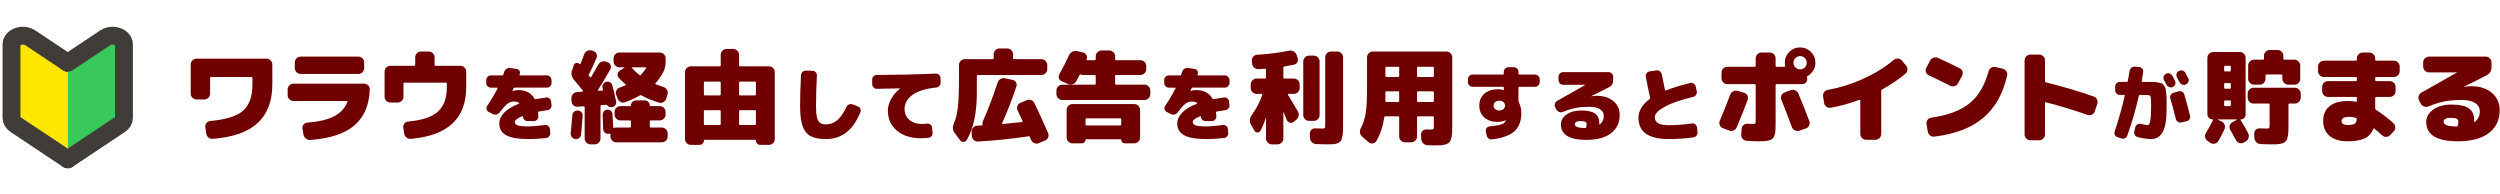
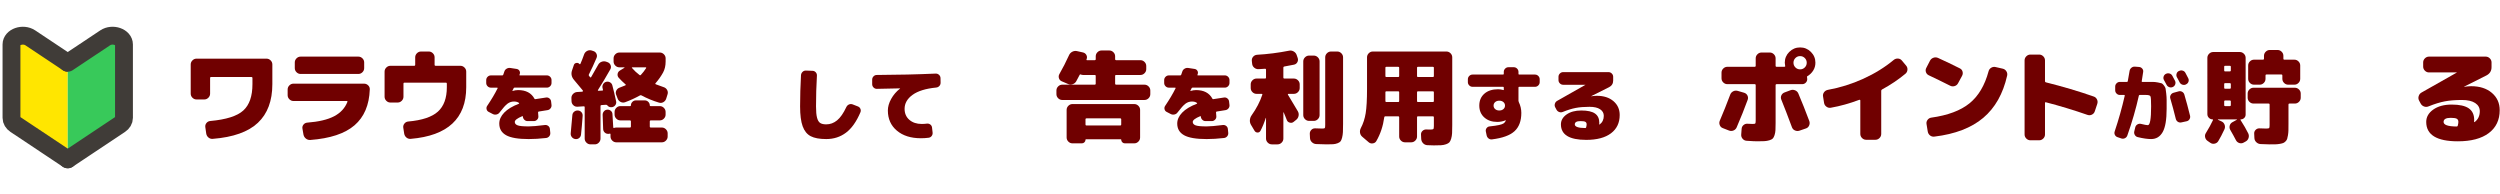
<svg xmlns="http://www.w3.org/2000/svg" id="a" viewBox="0 0 490 38">
  <g>
    <path d="M13.276,31.228L3.021,24.399c-.488-.325-.769-.797-.769-1.294V8.71c0-1.467,2.244-2.254,3.687-1.294l7.337,4.886" style="fill:#ffe600; stroke:#403c38; stroke-linecap:round; stroke-linejoin:round; stroke-width:3.5px;" />
    <path d="M13.276,12.302l7.337-4.886c1.443-.961,3.687-.173,3.687,1.294v14.396c0,.496-.28,.968-.769,1.294l-10.255,6.829" style="fill:#38c95a; stroke:#403c38; stroke-linecap:round; stroke-linejoin:round; stroke-width:3.5px;" />
  </g>
  <g>
    <path d="M52.24,11.496c.307,0,.573,.113,.8,.34,.227,.227,.34,.493,.34,.8v3.86c0,3.267-.943,5.79-2.83,7.57s-4.837,2.83-8.85,3.15c-.32,.027-.601-.06-.84-.26-.24-.2-.388-.46-.44-.78l-.18-1.26c-.04-.307,.036-.577,.229-.81s.443-.363,.75-.39c3.106-.28,5.26-.963,6.46-2.05s1.8-2.81,1.8-5.17v-1.22c0-.12-.06-.18-.18-.18h-7.96c-.106,0-.16,.06-.16,.18v3.08c0,.307-.113,.573-.34,.8-.227,.227-.493,.34-.8,.34h-1.521c-.307,0-.573-.113-.8-.34-.227-.227-.34-.493-.34-.8v-5.72c0-.307,.113-.573,.34-.8,.227-.227,.493-.34,.8-.34h13.721Z" style="fill:#700000;" />
    <path d="M71.339,16.396c.32,0,.594,.11,.82,.33,.227,.22,.333,.483,.32,.79-.107,3.067-1.104,5.413-2.99,7.04-1.887,1.627-4.783,2.587-8.69,2.88-.319,.013-.604-.08-.85-.28-.247-.2-.403-.46-.47-.78l-.2-1.16c-.054-.293,.013-.557,.2-.79,.187-.233,.433-.363,.739-.39,2.254-.173,4.011-.59,5.271-1.25,1.26-.66,2.13-1.604,2.609-2.83,.027-.107-.007-.16-.1-.16h-10.479c-.308,0-.574-.113-.801-.34s-.34-.493-.34-.8v-1.12c0-.307,.113-.573,.34-.8,.227-.227,.493-.34,.801-.34h13.819Zm-12.42-5.3h11.32c.307,0,.573,.114,.8,.34s.34,.493,.34,.8v1.12c0,.307-.113,.573-.34,.8-.227,.227-.493,.34-.8,.34h-11.32c-.307,0-.573-.113-.8-.34-.227-.227-.34-.493-.34-.8v-1.12c0-.307,.113-.573,.34-.8s.493-.34,.8-.34Z" style="fill:#700000;" />
    <path d="M90.24,12.896c.307,0,.573,.113,.8,.34,.227,.227,.34,.494,.34,.8v3.06c0,6.134-3.627,9.507-10.88,10.12-.32,.027-.601-.06-.84-.26-.24-.2-.387-.46-.44-.78l-.18-1.16c-.04-.293,.036-.56,.229-.8,.193-.24,.443-.373,.75-.4,2.707-.24,4.644-.887,5.811-1.94,1.166-1.053,1.75-2.646,1.75-4.78v-.72c0-.12-.061-.18-.181-.18h-8.14c-.12,0-.18,.06-.18,.18v2.58c0,.307-.113,.573-.34,.8-.228,.227-.494,.34-.801,.34h-1.42c-.307,0-.573-.113-.8-.34-.227-.227-.34-.493-.34-.8v-4.92c0-.307,.113-.573,.34-.8,.227-.227,.493-.34,.8-.34h4.681c.12,0,.18-.06,.18-.18v-1.48c0-.307,.113-.573,.34-.8s.493-.34,.8-.34h1.521c.307,0,.573,.114,.8,.34s.34,.493,.34,.8v1.48c0,.12,.061,.18,.181,.18h4.88Z" style="fill:#700000;" />
    <path d="M107.187,14.776c.245,0,.459,.091,.641,.272,.181,.182,.271,.395,.271,.64v.576c0,.246-.091,.459-.271,.64-.182,.182-.396,.272-.641,.272h-6.319c-.097,0-.16,.038-.192,.112l-.256,.512v.016h.016l.017,.016c.384-.117,.746-.176,1.088-.176,1.536,0,2.607,.565,3.216,1.696,.032,.075,.096,.102,.191,.08,.522-.096,1.222-.203,2.097-.32,.245-.032,.464,.032,.655,.192,.192,.16,.299,.363,.32,.608l.08,.688c.021,.245-.048,.464-.208,.656s-.362,.304-.608,.336c-.479,.064-1.045,.155-1.695,.272-.086,.021-.128,.075-.128,.16,.021,.171,.042,.438,.063,.8,.011,.246-.074,.459-.256,.64-.182,.182-.395,.272-.64,.272h-1.216c-.246,0-.456-.085-.633-.256-.176-.17-.274-.378-.296-.624,0-.096-.042-.123-.128-.08-.971,.406-1.456,.779-1.456,1.12,0,.31,.187,.533,.561,.672,.373,.139,1.093,.208,2.16,.208,.661,0,1.717-.09,3.168-.272,.245-.032,.466,.027,.664,.176,.197,.15,.306,.347,.327,.592l.08,.768c.021,.256-.048,.48-.208,.672s-.368,.304-.624,.336c-1.227,.139-2.362,.208-3.407,.208-2.049,0-3.521-.25-4.416-.752-.896-.501-1.345-1.264-1.345-2.288,0-.757,.323-1.472,.969-2.144,.645-.672,1.607-1.253,2.888-1.744,.032-.011,.048-.032,.048-.064,0-.032-.011-.058-.032-.08-.234-.192-.565-.288-.992-.288-.458,0-.877,.139-1.256,.416s-.903,.858-1.576,1.744c-.149,.203-.352,.331-.607,.384s-.496,.021-.72-.096l-.801-.416c-.213-.106-.349-.28-.407-.52-.06-.24-.02-.461,.119-.664,.832-1.227,1.515-2.379,2.049-3.456,.01-.021,.008-.045-.009-.072-.016-.026-.04-.04-.071-.04h-1.248c-.246,0-.459-.09-.641-.272-.181-.181-.271-.395-.271-.64v-.576c0-.245,.091-.458,.271-.64,.182-.181,.395-.272,.641-.272h2.24c.085,0,.148-.048,.191-.144,.011-.042,.043-.136,.096-.28,.054-.144,.091-.253,.112-.328,.074-.245,.227-.435,.456-.568s.472-.179,.729-.136l1.247,.192c.235,.043,.411,.163,.528,.36s.139,.408,.064,.632l-.048,.144c-.043,.085-.017,.128,.079,.128h5.28Z" style="fill:#700000;" />
    <path d="M112.519,21.906c.214-.18,.46-.263,.74-.25,.28,.014,.51,.12,.69,.32,.18,.2,.263,.44,.25,.72-.094,1.36-.2,2.587-.32,3.68-.026,.28-.15,.506-.37,.68s-.47,.24-.75,.2-.507-.17-.68-.39c-.174-.22-.247-.47-.22-.75,.159-1.6,.267-2.773,.319-3.52,.014-.28,.127-.51,.34-.69Zm6.521-1.25c-.067-.08-.153-.12-.26-.12l-.9,.06c-.12,0-.18,.06-.18,.18v6.38c0,.307-.11,.573-.33,.8-.22,.227-.483,.34-.79,.34h-.84c-.308,0-.573-.113-.8-.34-.228-.227-.341-.494-.341-.8v-6.16c0-.107-.053-.16-.159-.16l-1.24,.08c-.307,.027-.577-.067-.811-.28-.233-.213-.356-.473-.37-.78l-.02-.62c-.014-.307,.09-.577,.31-.81,.221-.233,.483-.363,.79-.39l1.021-.06c.053,0,.093-.033,.12-.1,.026-.066,.02-.12-.021-.16-.507-.613-1.08-1.3-1.72-2.06-.493-.586-.613-1.227-.36-1.92l.34-1c.08-.227,.243-.36,.49-.4s.45,.033,.61,.22c.013,.027,.043,.037,.09,.03s.076-.03,.09-.07c.253-.573,.493-1.187,.72-1.84,.107-.307,.304-.537,.591-.69,.286-.153,.583-.183,.89-.09l.3,.1c.293,.08,.507,.257,.641,.53,.133,.273,.14,.55,.02,.83-.467,1.107-.967,2.187-1.5,3.24-.054,.094-.047,.18,.021,.26,.026,.027,.062,.073,.109,.14s.083,.113,.11,.14c.08,.08,.146,.074,.2-.02,.812-1.413,1.272-2.22,1.38-2.42,.146-.28,.373-.477,.68-.59s.606-.117,.9-.01l.279,.1c.28,.107,.474,.3,.58,.58s.087,.553-.06,.82c-.787,1.4-1.601,2.76-2.44,4.08-.013,.027-.01,.054,.011,.08,.02,.027,.05,.04,.09,.04l.779-.04c.107,0,.146-.053,.12-.16,0-.04-.013-.096-.04-.17-.026-.073-.04-.13-.04-.17-.066-.253-.029-.503,.11-.75,.14-.247,.343-.403,.61-.47,.253-.067,.5-.033,.739,.1,.24,.134,.394,.333,.46,.6,.214,.787,.46,1.827,.74,3.12,.054,.253,.01,.49-.13,.71s-.344,.363-.61,.43c-.413,.08-.739-.033-.979-.34Zm10.68,4.34c.307,0,.573,.113,.8,.34,.227,.227,.341,.493,.341,.8v.62c0,.307-.114,.573-.341,.8s-.493,.34-.8,.34h-8.92c-.307,0-.573-.114-.8-.34s-.34-.493-.34-.8v-.44c0-.106-.047-.146-.141-.12-.106,.027-.193,.04-.26,.04-.28,.014-.52-.07-.72-.25s-.307-.41-.32-.69c-.014-.307-.029-.763-.05-1.37-.02-.606-.037-1.063-.05-1.37-.014-.266,.062-.503,.229-.71,.167-.207,.384-.323,.65-.35s.503,.043,.71,.21,.316,.377,.33,.63c.08,1.147,.133,2.027,.16,2.64,0,.04,.02,.07,.06,.09s.08,.023,.12,.01c.106-.053,.247-.08,.42-.08h2.68c.12,0,.181-.06,.181-.18v-1.04c0-.12-.061-.18-.181-.18h-1.88c-.307,0-.573-.113-.8-.34-.227-.227-.34-.493-.34-.8v-.52c0-.307,.113-.573,.34-.8,.227-.227,.493-.34,.8-.34h1.92c.094,0,.141-.046,.141-.14,0-.267,.097-.497,.29-.69,.193-.193,.423-.29,.689-.29h1.74c.267,0,.497,.097,.69,.29,.192,.193,.29,.423,.29,.69,0,.094,.046,.14,.14,.14h1.82c.307,0,.573,.113,.8,.34,.227,.227,.34,.494,.34,.8v.52c0,.307-.113,.573-.34,.8-.227,.227-.493,.34-.8,.34h-1.78c-.12,0-.18,.06-.18,.18v1.04c0,.12,.06,.18,.18,.18h2.18Zm-7.16-8.26c.107-.053,.127-.113,.061-.18-.507-.44-.953-.873-1.34-1.3-.2-.227-.277-.483-.23-.77,.047-.287,.203-.51,.47-.67l.881-.54c.013-.026,0-.053-.04-.08h-.96c-.308,0-.574-.113-.801-.34-.227-.227-.34-.493-.34-.8v-.62c0-.307,.113-.573,.34-.8,.227-.227,.493-.34,.801-.34h7.92c.307,0,.573,.113,.8,.34,.227,.227,.34,.494,.34,.8v.62c0,.827-.167,1.547-.5,2.16-.387,.707-.88,1.407-1.48,2.1-.079,.08-.066,.147,.04,.2,.467,.187,.98,.373,1.54,.56,.307,.094,.537,.277,.69,.55s.183,.557,.09,.85l-.26,.84c-.094,.307-.277,.54-.55,.7-.273,.16-.563,.193-.87,.1-1.2-.36-2.347-.833-3.44-1.42-.093-.053-.187-.053-.279,0-.961,.534-1.934,.98-2.921,1.34-.293,.106-.583,.09-.869-.05-.287-.14-.483-.356-.591-.65l-.3-.78c-.106-.28-.093-.553,.04-.82,.133-.267,.347-.453,.641-.56,.413-.146,.786-.293,1.119-.44Zm1.36-3.54c-.026,0-.05,.017-.07,.05-.02,.033-.017,.057,.011,.07,.453,.52,.953,.987,1.5,1.4,.08,.067,.159,.06,.239-.02,.387-.413,.733-.86,1.04-1.34,.027-.027,.03-.06,.011-.1-.021-.04-.051-.06-.091-.06h-2.64Z" style="fill:#700000;" />
-     <path d="M150.72,12.996c.307,0,.573,.113,.8,.34,.227,.227,.34,.493,.34,.8v13.12c0,.307-.113,.573-.34,.8s-.493,.34-.8,.34h-1.7c-.24,0-.443-.083-.61-.25-.166-.167-.25-.37-.25-.61,0-.094-.047-.14-.14-.14h-9.92c-.094,0-.14,.046-.14,.14,0,.24-.084,.443-.25,.61-.167,.167-.37,.25-.61,.25h-1.7c-.307,0-.573-.114-.8-.34s-.34-.493-.34-.8V14.136c0-.307,.113-.573,.34-.8,.227-.227,.493-.34,.8-.34h5.7c.106,0,.16-.06,.16-.18v-2.08c0-.307,.113-.573,.34-.8s.493-.34,.8-.34h1.32c.307,0,.573,.114,.8,.34s.34,.493,.34,.8v2.08c0,.12,.054,.18,.16,.18h5.7Zm-9.46,5.52v-2.34c0-.12-.054-.18-.16-.18h-2.96c-.12,0-.18,.06-.18,.18v2.34c0,.12,.06,.18,.18,.18h2.96c.106,0,.16-.06,.16-.18Zm0,5.8v-2.54c0-.12-.054-.18-.16-.18h-2.96c-.12,0-.18,.06-.18,.18v2.54c0,.12,.06,.18,.18,.18h2.96c.106,0,.16-.06,.16-.18Zm6.899-5.8v-2.34c0-.12-.06-.18-.18-.18h-2.96c-.106,0-.16,.06-.16,.18v2.34c0,.12,.054,.18,.16,.18h2.96c.12,0,.18-.06,.18-.18Zm0,5.8v-2.54c0-.12-.06-.18-.18-.18h-2.96c-.106,0-.16,.06-.16,.18v2.54c0,.12,.054,.18,.16,.18h2.96c.12,0,.18-.06,.18-.18Z" style="fill:#700000;" />
    <path d="M168.132,20.856c.234,.085,.402,.24,.504,.464s.104,.454,.008,.688c-.778,1.835-1.723,3.168-2.832,4s-2.399,1.248-3.872,1.248c-1.312,0-2.325-.187-3.04-.56s-1.239-1.019-1.575-1.936c-.337-.917-.505-2.218-.505-3.904,0-1.973,.059-4.016,.177-6.128,.021-.256,.125-.472,.312-.648,.187-.176,.408-.259,.664-.248l1.296,.048c.245,.011,.451,.107,.616,.288,.165,.182,.242,.395,.232,.64-.118,2.026-.177,4.042-.177,6.048,0,.971,.066,1.709,.2,2.216,.134,.507,.339,.851,.616,1.032s.672,.272,1.184,.272c.779,0,1.488-.261,2.128-.784,.641-.522,1.248-1.397,1.824-2.624,.117-.234,.291-.4,.521-.496,.229-.096,.461-.101,.695-.016l1.024,.4Z" style="fill:#700000;" />
    <path d="M183.396,14.424c.245-.01,.461,.069,.647,.24,.187,.17,.285,.378,.296,.624l.017,.896c.01,.256-.07,.478-.24,.664-.171,.187-.384,.291-.64,.312-2.038,.203-3.576,.68-4.616,1.432s-1.561,1.667-1.561,2.744c0,.896,.312,1.613,.937,2.152,.624,.539,1.432,.808,2.424,.808,.33,0,.661-.021,.992-.064,.256-.032,.482,.024,.68,.168s.312,.339,.344,.584l.112,.976c.032,.256-.026,.485-.176,.688s-.353,.32-.608,.352c-.49,.064-.992,.096-1.504,.096-1.963,0-3.533-.496-4.712-1.488s-1.768-2.309-1.768-3.952c0-.725,.216-1.48,.647-2.264,.433-.784,1.011-1.458,1.736-2.024,.011,0,.016-.01,.016-.032,0-.011-.005-.016-.016-.016-1.525,.043-3.046,.075-4.561,.096-.245,0-.456-.091-.632-.272s-.264-.395-.264-.64v-.896c0-.245,.088-.458,.264-.64,.176-.181,.387-.272,.632-.272,4.128-.021,7.979-.112,11.553-.272Z" style="fill:#700000;" />
-     <path d="M191.46,14.876v3.32c0,3.934-.66,7.014-1.98,9.24-.133,.24-.34,.366-.62,.38-.279,.013-.507-.093-.68-.32l-1.04-1.4c-.439-.56-.5-1.193-.18-1.9,.373-.853,.633-1.913,.78-3.18,.146-1.267,.22-3.14,.22-5.62v-2.66c0-.307,.113-.573,.34-.8s.493-.34,.8-.34h5.48c.12,0,.18-.06,.18-.18v-.78c0-.307,.113-.573,.34-.8,.227-.227,.493-.34,.8-.34h1.521c.307,0,.573,.113,.8,.34,.227,.227,.34,.493,.34,.8v.78c0,.12,.061,.18,.181,.18h5.38c.307,0,.573,.114,.8,.34s.34,.493,.34,.8v.82c0,.307-.113,.574-.34,.8-.227,.227-.493,.34-.8,.34h-12.48c-.12,0-.18,.06-.18,.18Zm11.28,5.32c.96,2,1.853,3.954,2.68,5.86,.133,.293,.14,.583,.02,.87s-.326,.49-.62,.61l-1.22,.52c-.293,.12-.583,.12-.87,0-.286-.12-.497-.327-.63-.62l-.3-.66c-.054-.093-.12-.12-.2-.08-.014,.013-.1,.033-.26,.06-3.4,.493-6.62,.82-9.66,.98-.307,.013-.577-.087-.81-.3-.233-.213-.364-.474-.391-.78l-.04-.82c-.013-.307,.083-.577,.29-.81,.207-.233,.464-.363,.771-.39l.96-.06c.106,0,.146-.046,.12-.14-.054-.227-.034-.447,.06-.66,1.08-2.44,2.04-4.966,2.88-7.58,.106-.307,.293-.543,.561-.71,.267-.167,.56-.216,.88-.15l1.5,.32c.293,.054,.517,.217,.67,.49s.177,.557,.07,.85c-.827,2.467-1.754,4.847-2.78,7.14-.014,.04-.007,.077,.02,.11,.027,.033,.061,.05,.101,.05,.826-.066,2.093-.193,3.8-.38,.106,0,.133-.06,.08-.18-.12-.253-.287-.617-.5-1.09-.214-.473-.374-.817-.48-1.03-.133-.28-.144-.563-.029-.85,.112-.287,.31-.49,.59-.61l1.22-.52c.293-.12,.587-.126,.88-.02,.293,.107,.507,.3,.641,.58Z" style="fill:#700000;" />
    <path d="M224.319,16.596c.307,0,.573,.114,.801,.34,.227,.227,.34,.493,.34,.8v.72c0,.307-.113,.573-.34,.8-.228,.227-.494,.34-.801,.34h-16.119c-.308,0-.574-.113-.801-.34-.227-.227-.34-.493-.34-.8v-.72c0-.307,.113-.573,.34-.8s.493-.34,.801-.34h6.38c.12,0,.18-.06,.18-.18v-1.56c0-.106-.06-.16-.18-.16h-2.28c-.16,0-.32-.033-.48-.1-.093-.04-.159-.02-.199,.06-.24,.48-.467,.907-.681,1.28-.16,.28-.396,.47-.71,.57s-.616,.083-.91-.05l-1.22-.52c-.28-.12-.463-.323-.55-.61-.087-.286-.057-.556,.09-.81,.68-1.187,1.307-2.414,1.88-3.68,.134-.307,.347-.537,.641-.69,.293-.153,.6-.197,.92-.13l1.16,.26c.306,.067,.532,.23,.68,.49,.146,.26,.166,.53,.06,.81v.02c-.013,.014-.02,.027-.02,.04-.054,.107-.021,.16,.1,.16h1.521c.12,0,.18-.06,.18-.18v-.58c0-.307,.113-.573,.34-.8,.227-.227,.493-.34,.8-.34h1.521c.307,0,.573,.113,.8,.34,.227,.227,.34,.494,.34,.8v.58c0,.12,.061,.18,.181,.18h4.779c.307,0,.573,.113,.8,.34,.227,.227,.341,.494,.341,.8v.62c0,.307-.114,.574-.341,.8-.227,.227-.493,.34-.8,.34h-4.779c-.12,0-.181,.054-.181,.16v1.56c0,.12,.061,.18,.181,.18h5.579Zm-2,3.8c.307,0,.573,.113,.801,.34,.227,.227,.34,.494,.34,.8v5.42c0,.307-.113,.573-.34,.8-.228,.227-.494,.34-.801,.34h-1.859c-.188,0-.351-.07-.49-.21-.14-.14-.21-.303-.21-.49,0-.067-.033-.1-.1-.1h-6.801c-.066,0-.1,.033-.1,.1,0,.187-.07,.35-.21,.49-.14,.14-.304,.21-.49,.21h-1.859c-.308,0-.574-.113-.801-.34-.227-.227-.34-.493-.34-.8v-5.42c0-.307,.113-.573,.34-.8,.227-.227,.493-.34,.801-.34h12.119Zm-2.56,4.02v-1.04c0-.12-.06-.18-.18-.18h-6.641c-.12,0-.18,.06-.18,.18v1.04c0,.12,.06,.18,.18,.18h6.641c.12,0,.18-.06,.18-.18Z" style="fill:#700000;" />
    <path d="M240.067,14.776c.245,0,.459,.091,.641,.272,.181,.182,.271,.395,.271,.64v.576c0,.246-.091,.459-.271,.64-.182,.182-.396,.272-.641,.272h-6.319c-.097,0-.16,.038-.192,.112l-.256,.512v.016h.016l.017,.016c.384-.117,.746-.176,1.088-.176,1.536,0,2.607,.565,3.216,1.696,.032,.075,.096,.102,.191,.08,.522-.096,1.222-.203,2.097-.32,.245-.032,.464,.032,.655,.192,.192,.16,.299,.363,.32,.608l.08,.688c.021,.245-.048,.464-.208,.656s-.362,.304-.608,.336c-.479,.064-1.045,.155-1.695,.272-.086,.021-.128,.075-.128,.16,.021,.171,.042,.438,.063,.8,.011,.246-.074,.459-.256,.64-.182,.182-.395,.272-.64,.272h-1.216c-.246,0-.456-.085-.633-.256-.176-.17-.274-.378-.296-.624,0-.096-.042-.123-.128-.08-.971,.406-1.456,.779-1.456,1.12,0,.31,.187,.533,.561,.672,.373,.139,1.093,.208,2.16,.208,.661,0,1.717-.09,3.168-.272,.245-.032,.466,.027,.664,.176,.197,.15,.306,.347,.327,.592l.08,.768c.021,.256-.048,.48-.208,.672s-.368,.304-.624,.336c-1.227,.139-2.362,.208-3.407,.208-2.049,0-3.521-.25-4.416-.752-.896-.501-1.345-1.264-1.345-2.288,0-.757,.323-1.472,.969-2.144,.645-.672,1.607-1.253,2.888-1.744,.032-.011,.048-.032,.048-.064,0-.032-.011-.058-.032-.08-.234-.192-.565-.288-.992-.288-.458,0-.877,.139-1.256,.416s-.903,.858-1.576,1.744c-.149,.203-.352,.331-.607,.384s-.496,.021-.72-.096l-.801-.416c-.213-.106-.349-.28-.407-.52-.06-.24-.02-.461,.119-.664,.832-1.227,1.515-2.379,2.049-3.456,.01-.021,.008-.045-.009-.072-.016-.026-.04-.04-.071-.04h-1.248c-.246,0-.459-.09-.641-.272-.181-.181-.271-.395-.271-.64v-.576c0-.245,.091-.458,.271-.64,.182-.181,.395-.272,.641-.272h2.24c.085,0,.148-.048,.191-.144,.011-.042,.043-.136,.096-.28,.054-.144,.091-.253,.112-.328,.074-.245,.227-.435,.456-.568s.472-.179,.729-.136l1.247,.192c.235,.043,.411,.163,.528,.36s.139,.408,.064,.632l-.048,.144c-.043,.085-.017,.128,.079,.128h5.28Z" style="fill:#700000;" />
    <path d="M253.6,15.396c.307,0,.573,.113,.8,.34,.227,.227,.341,.494,.341,.8v.72c0,.307-.114,.573-.341,.8-.227,.227-.493,.34-.8,.34h-1.08c-.04,0-.069,.017-.09,.05-.02,.034-.023,.063-.01,.09,.066,.12,.35,.593,.85,1.42s.87,1.447,1.11,1.86c.16,.28,.206,.58,.14,.9-.066,.32-.227,.58-.479,.78l-.5,.4c-.214,.173-.464,.22-.75,.14-.287-.08-.478-.247-.57-.5-.08-.2-.189-.473-.33-.82-.14-.347-.236-.58-.29-.7-.026-.013-.047-.013-.06,0v5.14c0,.307-.113,.573-.34,.8-.228,.227-.494,.34-.801,.34h-1.119c-.308,0-.574-.113-.801-.34-.227-.227-.34-.494-.34-.8v-4.04c-.014-.013-.026-.02-.04-.02-.333,1.027-.687,1.88-1.06,2.56-.134,.227-.327,.333-.58,.32-.254-.013-.447-.133-.58-.36l-.68-1.14c-.174-.293-.247-.61-.221-.95,.027-.34,.141-.65,.341-.93,.933-1.306,1.633-2.653,2.1-4.04,.026-.106-.014-.16-.12-.16h-1.02c-.308,0-.574-.113-.801-.34-.227-.227-.34-.493-.34-.8v-.72c0-.307,.113-.573,.34-.8,.227-.227,.493-.34,.801-.34h1.699c.106,0,.16-.06,.16-.18v-1.6c0-.093-.06-.14-.18-.14-.267,.027-.693,.053-1.28,.08-.32,.014-.604-.083-.85-.29-.247-.207-.384-.47-.41-.79l-.061-.56c-.026-.307,.061-.573,.261-.8,.2-.227,.453-.353,.76-.38,2.093-.12,4.187-.387,6.28-.8,.307-.067,.603-.02,.89,.14,.286,.16,.483,.387,.59,.68l.2,.58c.106,.293,.09,.573-.05,.84-.141,.267-.363,.434-.67,.5-.827,.173-1.46,.293-1.9,.36-.12,.027-.18,.093-.18,.2v1.98c0,.12,.06,.18,.18,.18h1.88Zm5.04,7.16c0,.307-.113,.574-.34,.8-.227,.227-.493,.34-.8,.34h-.92c-.307,0-.573-.113-.8-.34-.228-.227-.341-.493-.341-.8V12.036c0-.307,.113-.573,.341-.8,.227-.227,.493-.34,.8-.34h.92c.307,0,.573,.113,.8,.34,.227,.227,.34,.494,.34,.8v10.52Zm3.46-12.46c.307,0,.573,.114,.8,.34s.341,.493,.341,.8v13.06c0,.68-.011,1.213-.03,1.6-.021,.387-.073,.747-.16,1.08-.087,.333-.187,.573-.3,.72-.113,.146-.311,.273-.59,.38-.28,.107-.57,.17-.87,.19s-.717,.03-1.25,.03c-.334,0-1.021-.02-2.061-.06-.319-.013-.6-.133-.84-.36-.24-.227-.366-.5-.38-.82l-.04-.82c-.014-.293,.083-.55,.29-.77,.207-.22,.463-.323,.771-.31,.479,.027,.933,.04,1.359,.04,.293,0,.467-.03,.521-.09,.053-.06,.08-.263,.08-.61V11.236c0-.307,.112-.573,.34-.8,.227-.227,.493-.34,.8-.34h1.22Z" style="fill:#700000;" />
    <path d="M283.499,10.096c.307,0,.573,.114,.801,.34,.227,.227,.34,.493,.34,.8v13.26c0,.68-.01,1.213-.03,1.6-.02,.387-.08,.747-.18,1.08-.101,.333-.217,.573-.351,.72-.133,.146-.354,.273-.659,.38-.308,.106-.631,.17-.971,.19s-.81,.03-1.41,.03c-.146,0-.566-.014-1.26-.04-.333-.014-.613-.137-.84-.37-.227-.233-.354-.51-.38-.83l-.04-.82c-.027-.307,.066-.563,.28-.77,.213-.207,.466-.303,.76-.29,.253,.013,.513,.02,.78,.02,.319,0,.517-.033,.59-.1,.073-.066,.109-.267,.109-.6v-1.72c0-.12-.06-.18-.18-.18h-2.96c-.106,0-.16,.06-.16,.18v3.78c0,.307-.113,.573-.34,.8s-.493,.34-.8,.34h-1.22c-.308,0-.574-.114-.801-.34s-.34-.493-.34-.8v-3.78c0-.12-.06-.18-.18-.18h-2.561c-.093,0-.153,.06-.18,.18-.24,1.747-.76,3.307-1.56,4.68-.147,.253-.377,.403-.69,.45-.313,.046-.583-.03-.81-.23l-1.24-1.06c-.254-.213-.403-.477-.45-.79s.003-.617,.15-.91c.466-.88,.786-1.86,.96-2.94,.173-1.08,.26-2.64,.26-4.68v-6.26c0-.307,.113-.573,.34-.8s.493-.34,.8-.34h14.42Zm-9.26,4.82v-1.66c0-.106-.06-.16-.18-.16h-2.36c-.106,0-.16,.054-.16,.16v1.66c0,.12,.054,.18,.16,.18h2.36c.12,0,.18-.06,.18-.18Zm0,4.9v-1.74c0-.12-.06-.18-.18-.18h-2.36c-.106,0-.16,.06-.16,.18v1.74c0,.12,.054,.18,.16,.18h2.36c.12,0,.18-.06,.18-.18Zm6.8-4.9v-1.66c0-.106-.06-.16-.18-.16h-2.96c-.106,0-.16,.054-.16,.16v1.66c0,.12,.054,.18,.16,.18h2.96c.12,0,.18-.06,.18-.18Zm0,4.9v-1.74c0-.12-.06-.18-.18-.18h-2.96c-.106,0-.16,.06-.16,.18v1.74c0,.12,.054,.18,.16,.18h2.96c.12,0,.18-.06,.18-.18Z" style="fill:#700000;" />
    <path d="M300.868,14.616c.245,0,.459,.091,.64,.272,.182,.182,.272,.395,.272,.64v.576c0,.246-.091,.458-.272,.64-.181,.181-.395,.272-.64,.272h-3.12c-.085,0-.128,.048-.128,.144v2.608c0,.053,.021,.133,.064,.24,.33,.683,.496,1.392,.496,2.128,0,1.568-.443,2.76-1.328,3.576-.886,.816-2.357,1.352-4.416,1.608-.256,.032-.483-.029-.681-.184s-.322-.36-.376-.616l-.159-.768c-.043-.234,.01-.451,.159-.648s.347-.307,.593-.328c.811-.085,1.426-.176,1.848-.272,.421-.096,.717-.203,.888-.32,.171-.118,.305-.277,.4-.48,.011-.011,.016-.027,.016-.048,0-.021,.006-.037,.017-.048v-.032h-.032c-.544,.214-1.094,.32-1.648,.32-1.045,0-1.894-.293-2.544-.88-.65-.587-.976-1.36-.976-2.32,0-.97,.33-1.747,.992-2.328,.661-.581,1.557-.872,2.688-.872,.331,0,.688,.053,1.072,.16h.032c.01,0,.016-.005,.016-.016v-.48c0-.096-.048-.144-.144-.144h-5.984c-.245,0-.459-.091-.64-.272-.182-.182-.272-.395-.272-.64v-.576c0-.245,.091-.458,.272-.64,.181-.181,.395-.272,.64-.272h5.984c.096,0,.144-.048,.144-.144v-.384c0-.245,.091-.458,.272-.64,.181-.181,.394-.272,.64-.272h1.056c.245,0,.459,.091,.641,.272,.181,.182,.271,.395,.271,.64v.384c0,.096,.043,.144,.128,.144h3.12Zm-7.816,6.768c.208,.182,.478,.272,.809,.272s.6-.09,.808-.272c.208-.181,.312-.41,.312-.688s-.104-.506-.312-.688c-.208-.181-.478-.272-.808-.272s-.601,.091-.809,.272c-.208,.182-.312,.411-.312,.688s.104,.507,.312,.688Z" style="fill:#700000;" />
    <path d="M312.98,18.776c1.354,0,2.44,.35,3.256,1.048,.816,.699,1.225,1.603,1.225,2.712,0,1.536-.571,2.733-1.712,3.592-1.142,.858-2.758,1.288-4.849,1.288-3.307,0-4.96-1.014-4.96-3.04,0-.768,.368-1.413,1.104-1.936,.735-.522,1.701-.784,2.896-.784,1.216,0,2.106,.198,2.672,.592s.849,.998,.849,1.808c0,.032-.003,.08-.009,.144-.005,.064-.008,.112-.008,.144,0,.075,.032,.091,.097,.048,.533-.405,.8-.971,.8-1.696,0-.533-.24-.96-.721-1.28-.479-.32-1.173-.48-2.079-.48-1.035,0-1.932,.072-2.688,.216-.758,.144-1.61,.408-2.56,.792-.235,.096-.47,.099-.704,.008-.235-.09-.411-.248-.528-.472l-.24-.448c-.117-.224-.139-.458-.063-.704,.074-.246,.224-.432,.447-.56l5.536-3.136v-.016h-4.368c-.245,0-.458-.09-.64-.272-.182-.181-.271-.395-.271-.64v-.656c0-.245,.09-.458,.271-.64,.182-.181,.395-.272,.64-.272h8.896c.245,0,.458,.091,.64,.272,.182,.182,.272,.395,.272,.64v.736c0,.598-.272,1.035-.816,1.312l-3.504,1.76,.017,.016c.426-.064,.794-.096,1.104-.096Zm-2.096,6.192c.063-.245,.096-.442,.096-.592,0-.234-.083-.4-.248-.496s-.482-.144-.952-.144c-.746,0-1.12,.213-1.12,.64,0,.469,.683,.709,2.049,.72,.096,0,.154-.042,.176-.128Z" style="fill:#700000;" />
-     <path d="M332.709,25.88c.031,.256-.027,.482-.177,.68-.149,.197-.352,.317-.607,.36-1.494,.224-3.115,.336-4.864,.336-3.946,0-5.92-1.386-5.92-4.16,0-1.386,.736-2.618,2.208-3.696,.074-.053,.102-.123,.08-.208-.32-1.387-.603-2.778-.849-4.176-.042-.246,.009-.467,.152-.664,.145-.197,.339-.317,.584-.36l1.328-.192c.245-.042,.47,.011,.672,.16,.203,.149,.331,.347,.384,.592,.245,1.259,.459,2.293,.641,3.104,.021,.096,.074,.123,.16,.08,1.344-.544,2.943-1.035,4.8-1.472,.234-.053,.456-.013,.664,.12,.208,.134,.338,.323,.392,.568l.208,.928c.054,.246,.011,.478-.128,.696-.139,.219-.325,.355-.56,.408-2.486,.598-4.363,1.253-5.633,1.968-1.27,.715-1.903,1.376-1.903,1.984,0,.544,.213,.947,.64,1.208s1.12,.392,2.08,.392c1.472,0,2.986-.112,4.544-.336,.245-.042,.467,.011,.664,.16s.312,.347,.344,.592l.097,.928Z" style="fill:#700000;" />
    <path d="M341.841,18.176c.307,.094,.526,.277,.66,.55,.133,.273,.146,.557,.039,.85-.613,1.68-1.333,3.48-2.159,5.4-.134,.293-.348,.497-.641,.61s-.587,.11-.88-.01l-1.18-.46c-.294-.106-.497-.306-.61-.6s-.109-.58,.01-.86c.681-1.586,1.36-3.287,2.04-5.1,.107-.293,.304-.513,.591-.66,.286-.146,.583-.173,.89-.08l1.24,.36Zm8.859-8c.587-.586,1.293-.88,2.12-.88s1.533,.293,2.12,.88c.587,.587,.88,1.293,.88,2.12,0,.56-.144,1.07-.43,1.53-.287,.46-.663,.824-1.13,1.09-.08,.04-.107,.113-.08,.22,.026,.16,.04,.28,.04,.36,0,.28-.097,.517-.29,.71s-.43,.29-.71,.29h-5.021c-.12,0-.18,.06-.18,.18v7.42c0,.6-.01,1.074-.03,1.42-.02,.347-.08,.673-.18,.98-.1,.306-.217,.526-.35,.66-.134,.133-.354,.247-.66,.34-.308,.093-.63,.15-.971,.17-.34,.02-.81,.03-1.409,.03-.4,0-1.087-.033-2.061-.1-.32-.013-.587-.143-.8-.39-.214-.247-.307-.53-.28-.85l.08-1.08c.014-.307,.137-.56,.37-.76,.233-.2,.503-.287,.81-.26,.294,.027,.62,.04,.98,.04,.293,0,.467-.033,.52-.1,.054-.066,.08-.267,.08-.6v-6.92c0-.12-.06-.18-.18-.18h-5.38c-.307,0-.573-.113-.8-.34-.228-.227-.34-.493-.34-.8v-1.12c0-.307,.112-.573,.34-.8,.227-.227,.493-.34,.8-.34h5.38c.12,0,.18-.06,.18-.18v-1.48c0-.307,.113-.573,.341-.8,.227-.227,.493-.34,.8-.34h1.62c.307,0,.573,.113,.8,.34,.227,.227,.34,.494,.34,.8v1.48c0,.12,.06,.18,.18,.18h1.54c.04,0,.08-.013,.12-.04,.04-.026,.054-.06,.04-.1-.054-.293-.08-.513-.08-.66,0-.827,.293-1.533,.88-2.12Zm1.78,8.16c.693,1.627,1.406,3.42,2.14,5.38,.107,.293,.097,.587-.029,.88-.127,.293-.337,.487-.63,.58l-1.28,.44c-.294,.094-.584,.077-.87-.05-.287-.126-.483-.336-.59-.63-.8-2.16-1.493-3.96-2.08-5.4-.12-.293-.117-.577,.01-.85s.337-.463,.63-.57l1.181-.44c.293-.106,.59-.097,.89,.03s.51,.337,.63,.63Zm1.26-6.96c-.253-.253-.56-.38-.92-.38s-.667,.126-.92,.38-.38,.56-.38,.92,.127,.667,.38,.92c.253,.253,.561,.38,.92,.38s.667-.126,.92-.38c.253-.253,.38-.56,.38-.92s-.127-.667-.38-.92Z" style="fill:#700000;" />
    <path d="M372.76,11.856l.82,.98c.213,.24,.307,.52,.28,.84-.027,.32-.16,.58-.4,.78-1.399,1.16-2.927,2.187-4.58,3.08-.106,.066-.16,.153-.16,.26v8.46c0,.307-.113,.573-.34,.8s-.493,.34-.8,.34h-1.82c-.307,0-.573-.114-.8-.34s-.34-.493-.34-.8v-6.58c0-.04-.02-.073-.06-.1-.04-.026-.08-.033-.12-.02-1.907,.72-3.773,1.24-5.601,1.56-.307,.054-.59-.013-.85-.2s-.417-.433-.47-.74l-.2-1.26c-.054-.307,.01-.583,.189-.83,.181-.247,.424-.403,.73-.47,2.387-.426,4.703-1.15,6.95-2.17,2.246-1.02,4.236-2.25,5.97-3.69,.24-.2,.517-.293,.83-.28s.57,.14,.77,.38Z" style="fill:#700000;" />
    <path d="M378.04,14.756c-.279-.133-.467-.343-.56-.63-.094-.287-.067-.563,.08-.83l.72-1.4c.146-.28,.373-.473,.68-.58,.307-.106,.606-.093,.9,.04,1.44,.653,2.86,1.333,4.26,2.04,.28,.133,.46,.347,.54,.64,.08,.293,.047,.573-.1,.84l-.78,1.44c-.146,.28-.373,.467-.68,.56-.308,.093-.601,.067-.88-.08-1.561-.787-2.954-1.467-4.181-2.04Zm14.48-1.3c.307,.067,.546,.233,.72,.5,.173,.267,.227,.553,.16,.86-.8,3.56-2.36,6.32-4.68,8.28-2.32,1.96-5.514,3.187-9.58,3.68-.32,.04-.604-.037-.851-.23s-.396-.45-.45-.77l-.239-1.46c-.054-.293,.013-.566,.2-.82,.187-.253,.433-.4,.739-.44,3.24-.453,5.733-1.386,7.48-2.8,1.746-1.413,2.993-3.506,3.74-6.28,.079-.307,.253-.54,.52-.7s.547-.207,.84-.14l1.4,.32Z" style="fill:#700000;" />
    <path d="M410.36,18.916c.293,.093,.51,.283,.65,.57,.14,.287,.156,.583,.05,.89l-.48,1.44c-.093,.293-.279,.51-.56,.65s-.573,.157-.88,.05c-2.681-.933-5.407-1.76-8.181-2.48-.04-.013-.073-.003-.1,.03-.027,.033-.04,.07-.04,.11v6.18c0,.307-.113,.573-.34,.8s-.493,.34-.8,.34h-1.721c-.307,0-.573-.114-.8-.34s-.34-.493-.34-.8V11.836c0-.307,.113-.573,.34-.8s.493-.34,.8-.34h1.721c.307,0,.573,.114,.8,.34s.34,.493,.34,.8v4.08c0,.12,.053,.193,.16,.22,3.32,.827,6.446,1.753,9.38,2.78Z" style="fill:#700000;" />
    <path d="M420.66,16.056h1.312c.277,0,.601,.035,.969,.104,.368,.07,.613,.125,.735,.168,.123,.042,.274,.181,.456,.416,.182,.234,.288,.438,.32,.608s.074,.493,.128,.968,.08,.899,.08,1.272v1.744c0,2.123-.259,3.64-.776,4.552-.518,.912-1.271,1.368-2.264,1.368-.715,0-1.595-.128-2.64-.384-.246-.064-.433-.208-.561-.432s-.16-.458-.096-.704l.192-.8c.063-.235,.202-.416,.415-.544,.214-.128,.443-.166,.688-.112,.683,.171,1.136,.256,1.36,.256,.426,0,.64-1.227,.64-3.68,0-1.109-.04-1.76-.12-1.952s-.36-.288-.84-.288h-1.264c-.097,0-.155,.043-.177,.128-.575,2.581-1.327,5.184-2.256,7.808-.085,.246-.242,.424-.472,.536s-.462,.13-.696,.056l-.752-.256c-.234-.075-.408-.221-.52-.44-.112-.218-.126-.45-.04-.696,.768-2.283,1.424-4.613,1.968-6.992,.021-.096-.011-.144-.096-.144h-.864c-.245,0-.459-.09-.64-.272-.182-.181-.272-.395-.272-.64v-.736c0-.245,.091-.458,.272-.64,.181-.182,.395-.272,.64-.272h1.392c.086,0,.139-.042,.16-.128,.074-.373,.192-1.045,.353-2.016,.042-.256,.165-.467,.367-.632,.203-.165,.433-.237,.688-.216l.816,.064c.245,.021,.447,.125,.607,.312s.225,.397,.192,.632c-.086,.64-.182,1.259-.288,1.856-.021,.085,.016,.128,.112,.128h.768Zm5.216,.992c-.234,.107-.47,.118-.704,.032s-.41-.24-.527-.464c-.054-.096-.225-.41-.513-.944-.117-.213-.139-.437-.063-.672,.074-.234,.224-.411,.448-.528h.016c.224-.117,.458-.138,.704-.064,.245,.075,.427,.224,.544,.448,.117,.213,.293,.544,.528,.992,.106,.224,.117,.454,.031,.688-.085,.234-.239,.405-.464,.512Zm2.256,1.488c.373,1.258,.747,2.646,1.12,4.16,.054,.235,.017,.459-.112,.672-.128,.214-.314,.347-.56,.4l-1.04,.224c-.245,.054-.472,.014-.68-.12s-.344-.328-.408-.584c-.362-1.472-.72-2.8-1.072-3.984-.074-.234-.051-.461,.072-.68,.122-.219,.307-.365,.552-.44l.992-.272c.234-.075,.464-.051,.688,.072,.224,.123,.373,.307,.447,.552Zm-1.04-4.624c.225-.118,.459-.142,.704-.072s.427,.216,.544,.44c.353,.672,.533,1.019,.544,1.04,.117,.224,.137,.454,.057,.688-.08,.235-.232,.406-.456,.512l-.048,.032c-.225,.107-.456,.12-.696,.04s-.419-.232-.536-.456c-.054-.106-.139-.272-.256-.496-.117-.224-.208-.39-.272-.496-.117-.213-.142-.443-.071-.688,.069-.246,.216-.421,.439-.528l.048-.016Z" style="fill:#700000;" />
    <path d="M439.14,23.516c.627,.973,1.134,1.853,1.521,2.64,.133,.293,.149,.593,.05,.9s-.29,.533-.57,.68l-.399,.22c-.267,.146-.547,.173-.84,.08-.294-.094-.514-.28-.66-.56-.294-.574-.66-1.24-1.101-2-.159-.267-.199-.55-.119-.85,.079-.3,.253-.523,.52-.67l.88-.48c.014-.013,.021-.03,.021-.05s-.014-.03-.04-.03h-3.66c-.027,0-.04,.01-.04,.03s.007,.037,.02,.05l.7,.32c.293,.133,.493,.354,.601,.66,.106,.307,.093,.607-.04,.9-.428,.92-.827,1.687-1.2,2.3-.16,.267-.4,.433-.721,.5-.319,.067-.606,.007-.859-.18l-.521-.36c-.253-.173-.413-.413-.479-.72-.067-.307-.014-.587,.16-.84,.56-.906,1.02-1.746,1.38-2.52,.026-.093,0-.14-.08-.14-.28,0-.521-.1-.72-.3-.2-.2-.301-.44-.301-.72V11.336c0-.307,.113-.573,.341-.8,.227-.227,.493-.34,.8-.34h5.22c.307,0,.573,.114,.8,.34s.34,.493,.34,.8v11.12c0,.267-.093,.49-.279,.67-.188,.18-.407,.27-.66,.27-.094,0-.113,.04-.061,.12Zm-1.899-9.7v-.76c0-.106-.061-.16-.181-.16h-.96c-.106,0-.159,.053-.159,.16v.76c0,.12,.053,.18,.159,.18h.96c.12,0,.181-.06,.181-.18Zm0,3.4v-.76c0-.107-.061-.16-.181-.16h-.96c-.106,0-.159,.053-.159,.16v.76c0,.12,.053,.18,.159,.18h.96c.12,0,.181-.06,.181-.18Zm0,3.4v-.76c0-.106-.061-.16-.181-.16h-.96c-.106,0-.159,.054-.159,.16v.76c0,.12,.053,.18,.159,.18h.96c.12,0,.181-.06,.181-.18Zm12.56-3.42c.307,0,.573,.114,.8,.34s.341,.493,.341,.8v.82c0,.307-.114,.574-.341,.8s-.493,.34-.8,.34h-1.08c-.12,0-.18,.06-.18,.18v3.82c0,.52-.004,.94-.01,1.26-.007,.32-.037,.637-.09,.95-.054,.313-.107,.553-.16,.72-.054,.167-.157,.326-.311,.48-.153,.153-.303,.26-.449,.32-.147,.06-.367,.117-.66,.17-.294,.053-.584,.083-.87,.09-.287,.006-.67,.01-1.15,.01-.359,0-.946-.02-1.76-.06-.32-.013-.6-.133-.84-.36-.24-.227-.367-.5-.38-.82l-.04-.82c-.027-.307,.066-.566,.279-.78,.214-.213,.467-.313,.761-.3,.772,.027,1.199,.04,1.279,.04,.347,0,.551-.03,.61-.09s.09-.263,.09-.61v-4.02c0-.12-.06-.18-.18-.18h-2.98c-.307,0-.573-.113-.8-.34s-.34-.493-.34-.8v-.82c0-.307,.113-.573,.34-.8s.493-.34,.8-.34h8.12Zm-1.319-.6c-.308,0-.574-.113-.801-.34-.227-.227-.34-.493-.34-.8v-.68c0-.12-.06-.18-.18-.18h-2.94c-.12,0-.18,.06-.18,.18v.68c0,.307-.113,.573-.34,.8-.227,.227-.493,.34-.8,.34h-1.12c-.307,0-.573-.113-.8-.34-.228-.227-.341-.493-.341-.8v-2.62c0-.307,.113-.573,.341-.8,.227-.227,.493-.34,.8-.34h1.779c.12,0,.181-.06,.181-.18v-.58c0-.307,.113-.573,.34-.8,.227-.227,.493-.34,.8-.34h1.521c.307,0,.573,.113,.8,.34,.227,.227,.34,.494,.34,.8v.58c0,.12,.053,.18,.16,.18h2c.307,0,.573,.114,.8,.34s.34,.493,.34,.8v2.62c0,.307-.113,.573-.34,.8-.227,.227-.493,.34-.8,.34h-1.22Z" style="fill:#700000;" />
-     <path d="M469.2,11.896c.307,0,.573,.113,.8,.34,.227,.227,.34,.494,.34,.8v.92c0,.307-.113,.573-.34,.8-.227,.227-.493,.34-.8,.34h-3.48c-.12,0-.18,.06-.18,.18v.46c0,.107,.06,.16,.18,.16h2.68c.307,0,.573,.113,.801,.34,.227,.227,.34,.494,.34,.8v.82c0,.307-.113,.573-.34,.8-.228,.227-.494,.34-.801,.34h-2.68c-.12,0-.18,.06-.18,.18v2.08c0,.12,.053,.213,.16,.28,1.106,.693,2.239,1.56,3.399,2.6,.227,.213,.351,.477,.37,.79,.021,.313-.077,.583-.29,.81l-.68,.72c-.214,.227-.474,.35-.78,.37s-.573-.077-.8-.29c-.507-.467-1.021-.907-1.54-1.32-.08-.08-.153-.06-.22,.06-.32,.854-.887,1.47-1.7,1.85s-1.92,.57-3.32,.57c-1.507,0-2.684-.35-3.53-1.05-.847-.7-1.27-1.683-1.27-2.95,0-1.227,.413-2.183,1.24-2.87,.826-.687,2.013-1.03,3.56-1.03,.587,0,1.134,.047,1.641,.14,.106,.027,.159-.02,.159-.14v-.62c0-.12-.053-.18-.159-.18h-5.5c-.308,0-.574-.113-.801-.34-.227-.227-.34-.493-.34-.8v-.82c0-.307,.113-.573,.34-.8,.227-.227,.493-.34,.801-.34h5.5c.106,0,.159-.053,.159-.16v-.46c0-.12-.053-.18-.159-.18h-6.301c-.307,0-.573-.113-.8-.34-.227-.227-.34-.493-.34-.8v-.92c0-.307,.113-.573,.34-.8,.227-.227,.493-.34,.8-.34h6.301c.106,0,.159-.06,.159-.18v-.28c0-.307,.113-.573,.341-.8,.227-.227,.493-.34,.8-.34h1.319c.307,0,.573,.113,.801,.34,.227,.227,.34,.494,.34,.8v.28c0,.12,.06,.18,.18,.18h3.48Zm-9.061,12.6c.681,0,1.137-.073,1.37-.22,.233-.146,.37-.466,.41-.96,0-.12-.04-.187-.12-.2-.479-.146-.9-.22-1.26-.22-1.067,0-1.601,.267-1.601,.8s.4,.8,1.2,.8Z" style="fill:#700000;" />
    <path d="M484.341,16.896c1.692,0,3.05,.437,4.069,1.31,1.021,.873,1.53,2.003,1.53,3.39,0,1.92-.714,3.417-2.14,4.49-1.427,1.073-3.447,1.61-6.061,1.61-4.133,0-6.2-1.267-6.2-3.8,0-.96,.46-1.767,1.381-2.42,.92-.653,2.126-.98,3.619-.98,1.521,0,2.634,.247,3.341,.74,.706,.494,1.06,1.247,1.06,2.26,0,.04-.004,.1-.01,.18-.007,.08-.01,.14-.01,.18,0,.093,.039,.113,.119,.06,.667-.507,1-1.213,1-2.12,0-.667-.3-1.2-.899-1.6-.601-.4-1.467-.6-2.601-.6-1.293,0-2.413,.09-3.359,.27-.947,.18-2.014,.51-3.2,.99-.294,.12-.587,.124-.88,.01-.294-.113-.514-.31-.66-.59l-.3-.56c-.147-.28-.174-.573-.08-.88,.093-.307,.28-.54,.56-.7l6.92-3.92v-.02h-5.46c-.307,0-.573-.113-.8-.34-.227-.227-.34-.493-.34-.8v-.82c0-.307,.113-.573,.34-.8s.493-.34,.8-.34h11.12c.307,0,.573,.114,.8,.34s.341,.493,.341,.8v.92c0,.747-.341,1.293-1.021,1.64l-4.38,2.2,.02,.02c.533-.08,.993-.12,1.381-.12Zm-2.62,7.74c.08-.307,.12-.553,.12-.74,0-.293-.104-.5-.311-.62s-.604-.18-1.189-.18c-.934,0-1.4,.267-1.4,.8,0,.587,.854,.887,2.56,.9,.12,0,.193-.053,.221-.16Z" style="fill:#700000;" />
  </g>
</svg>